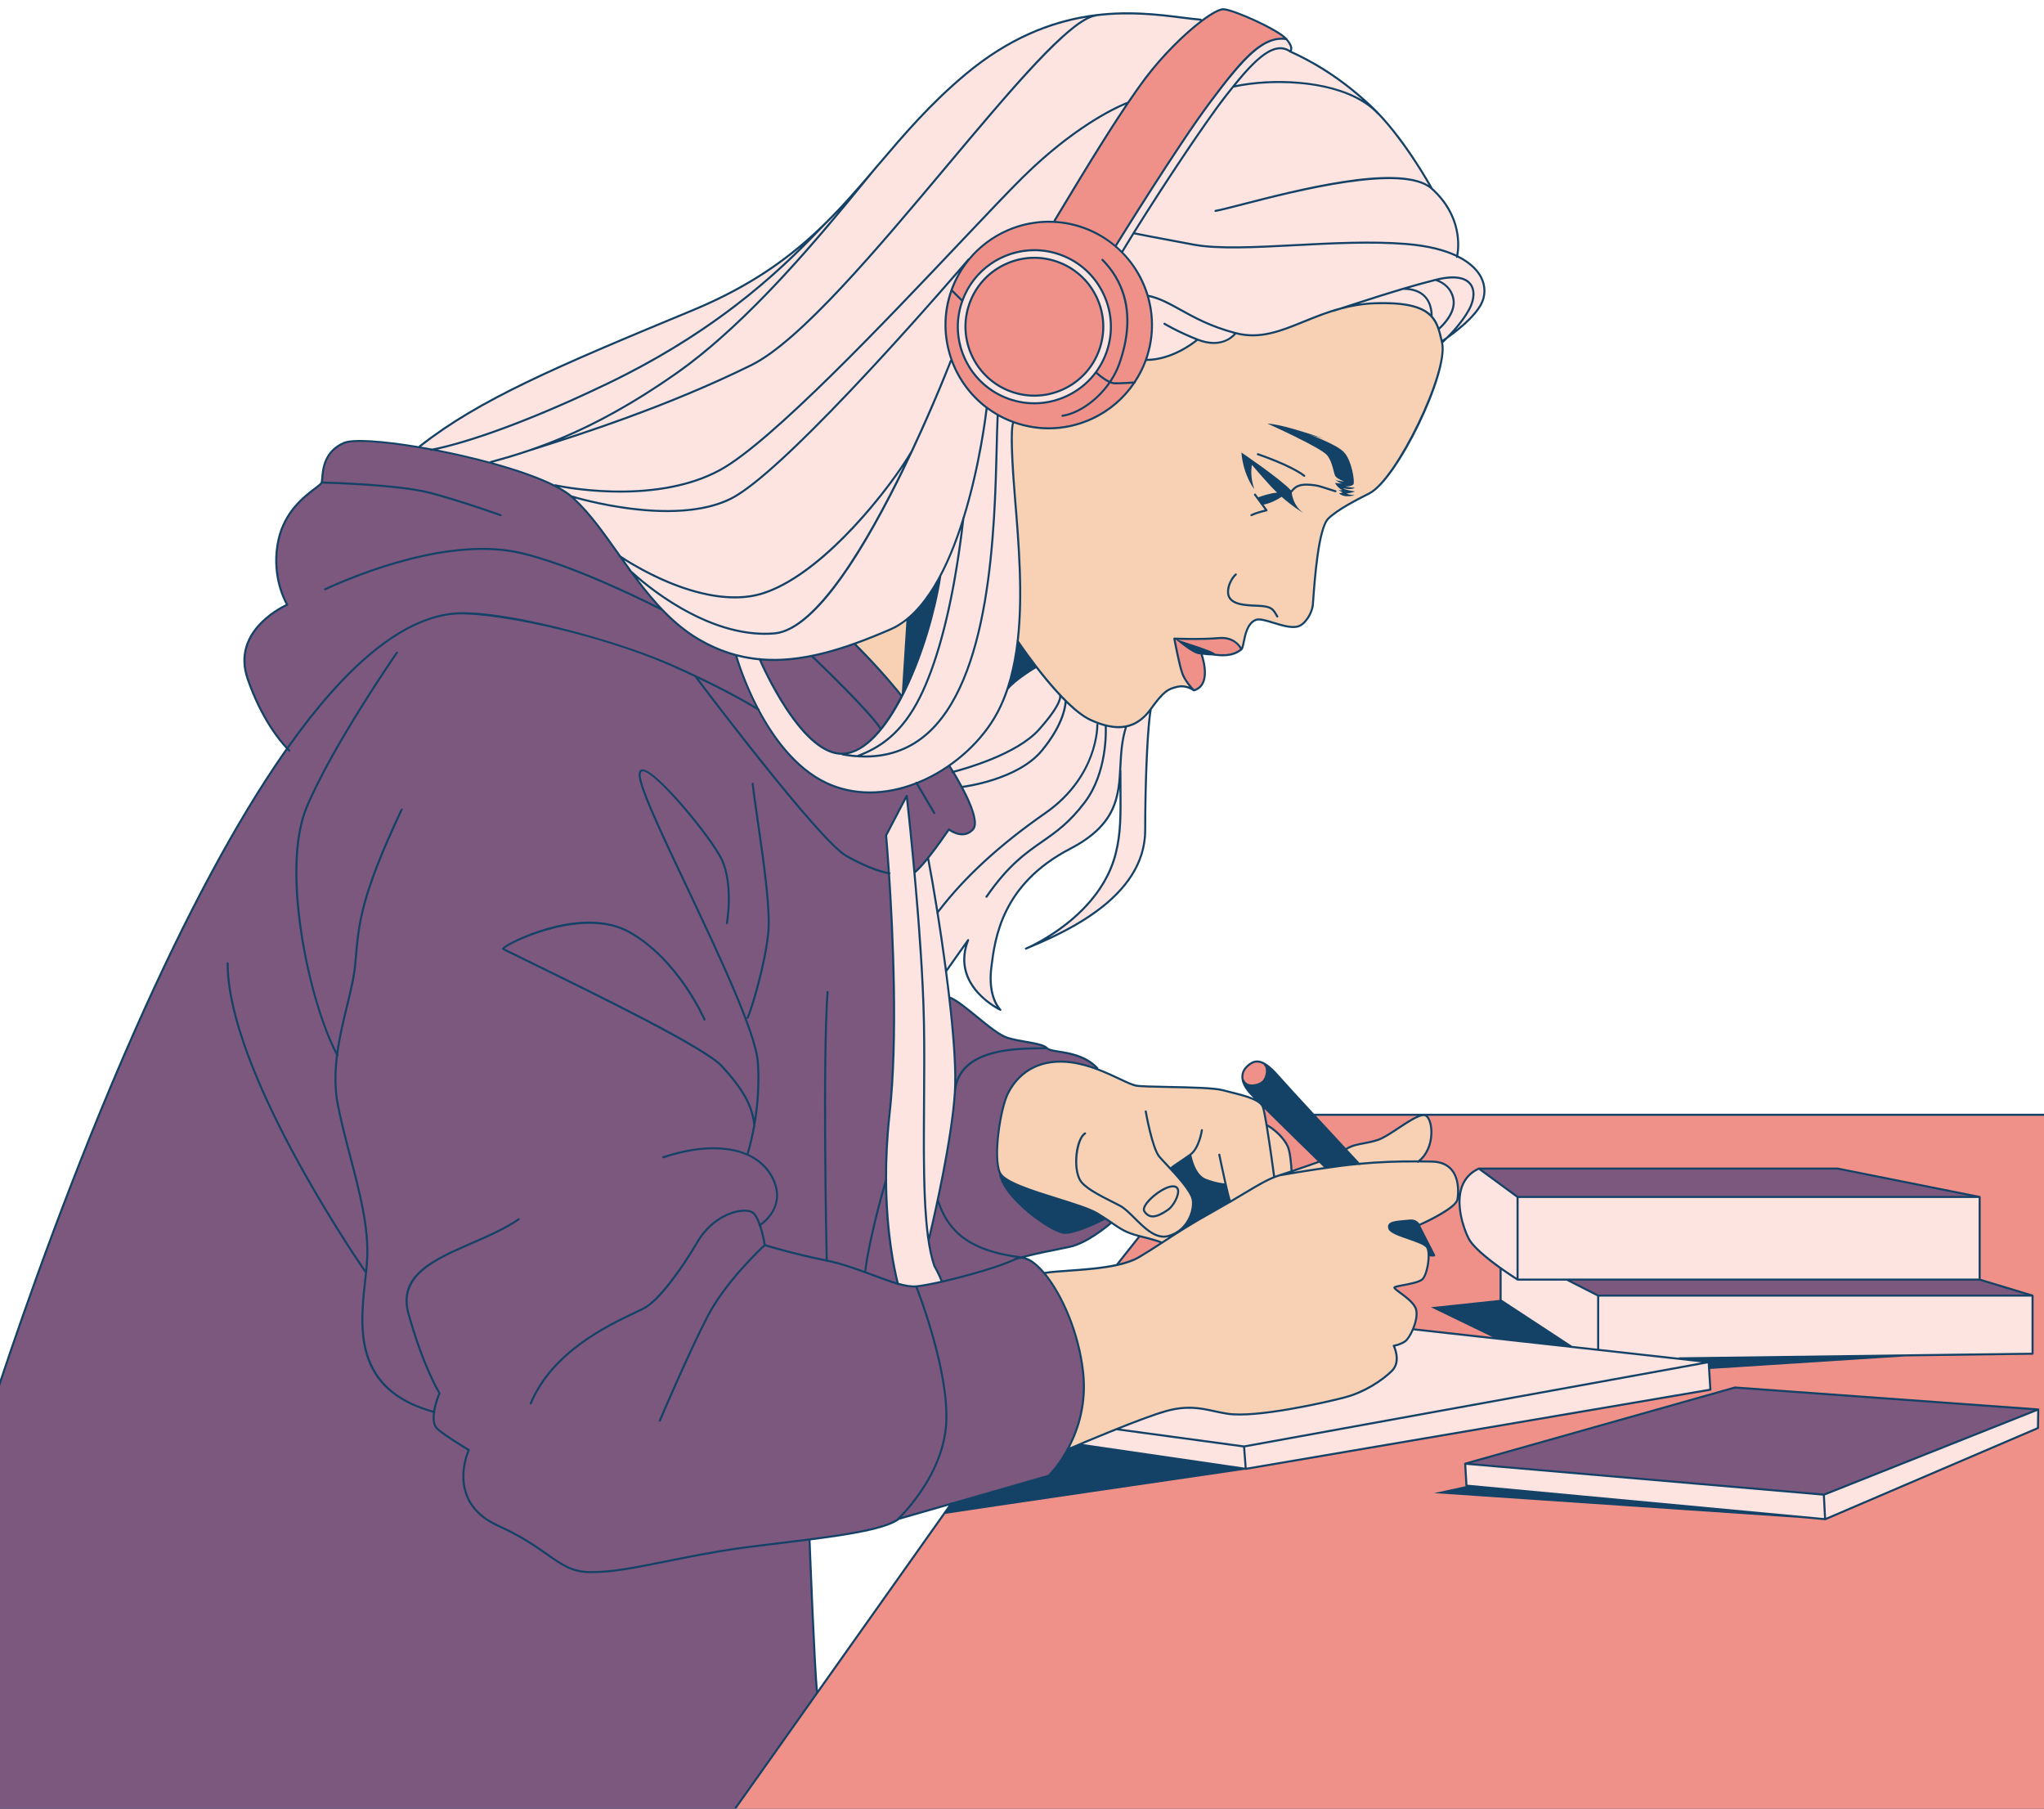
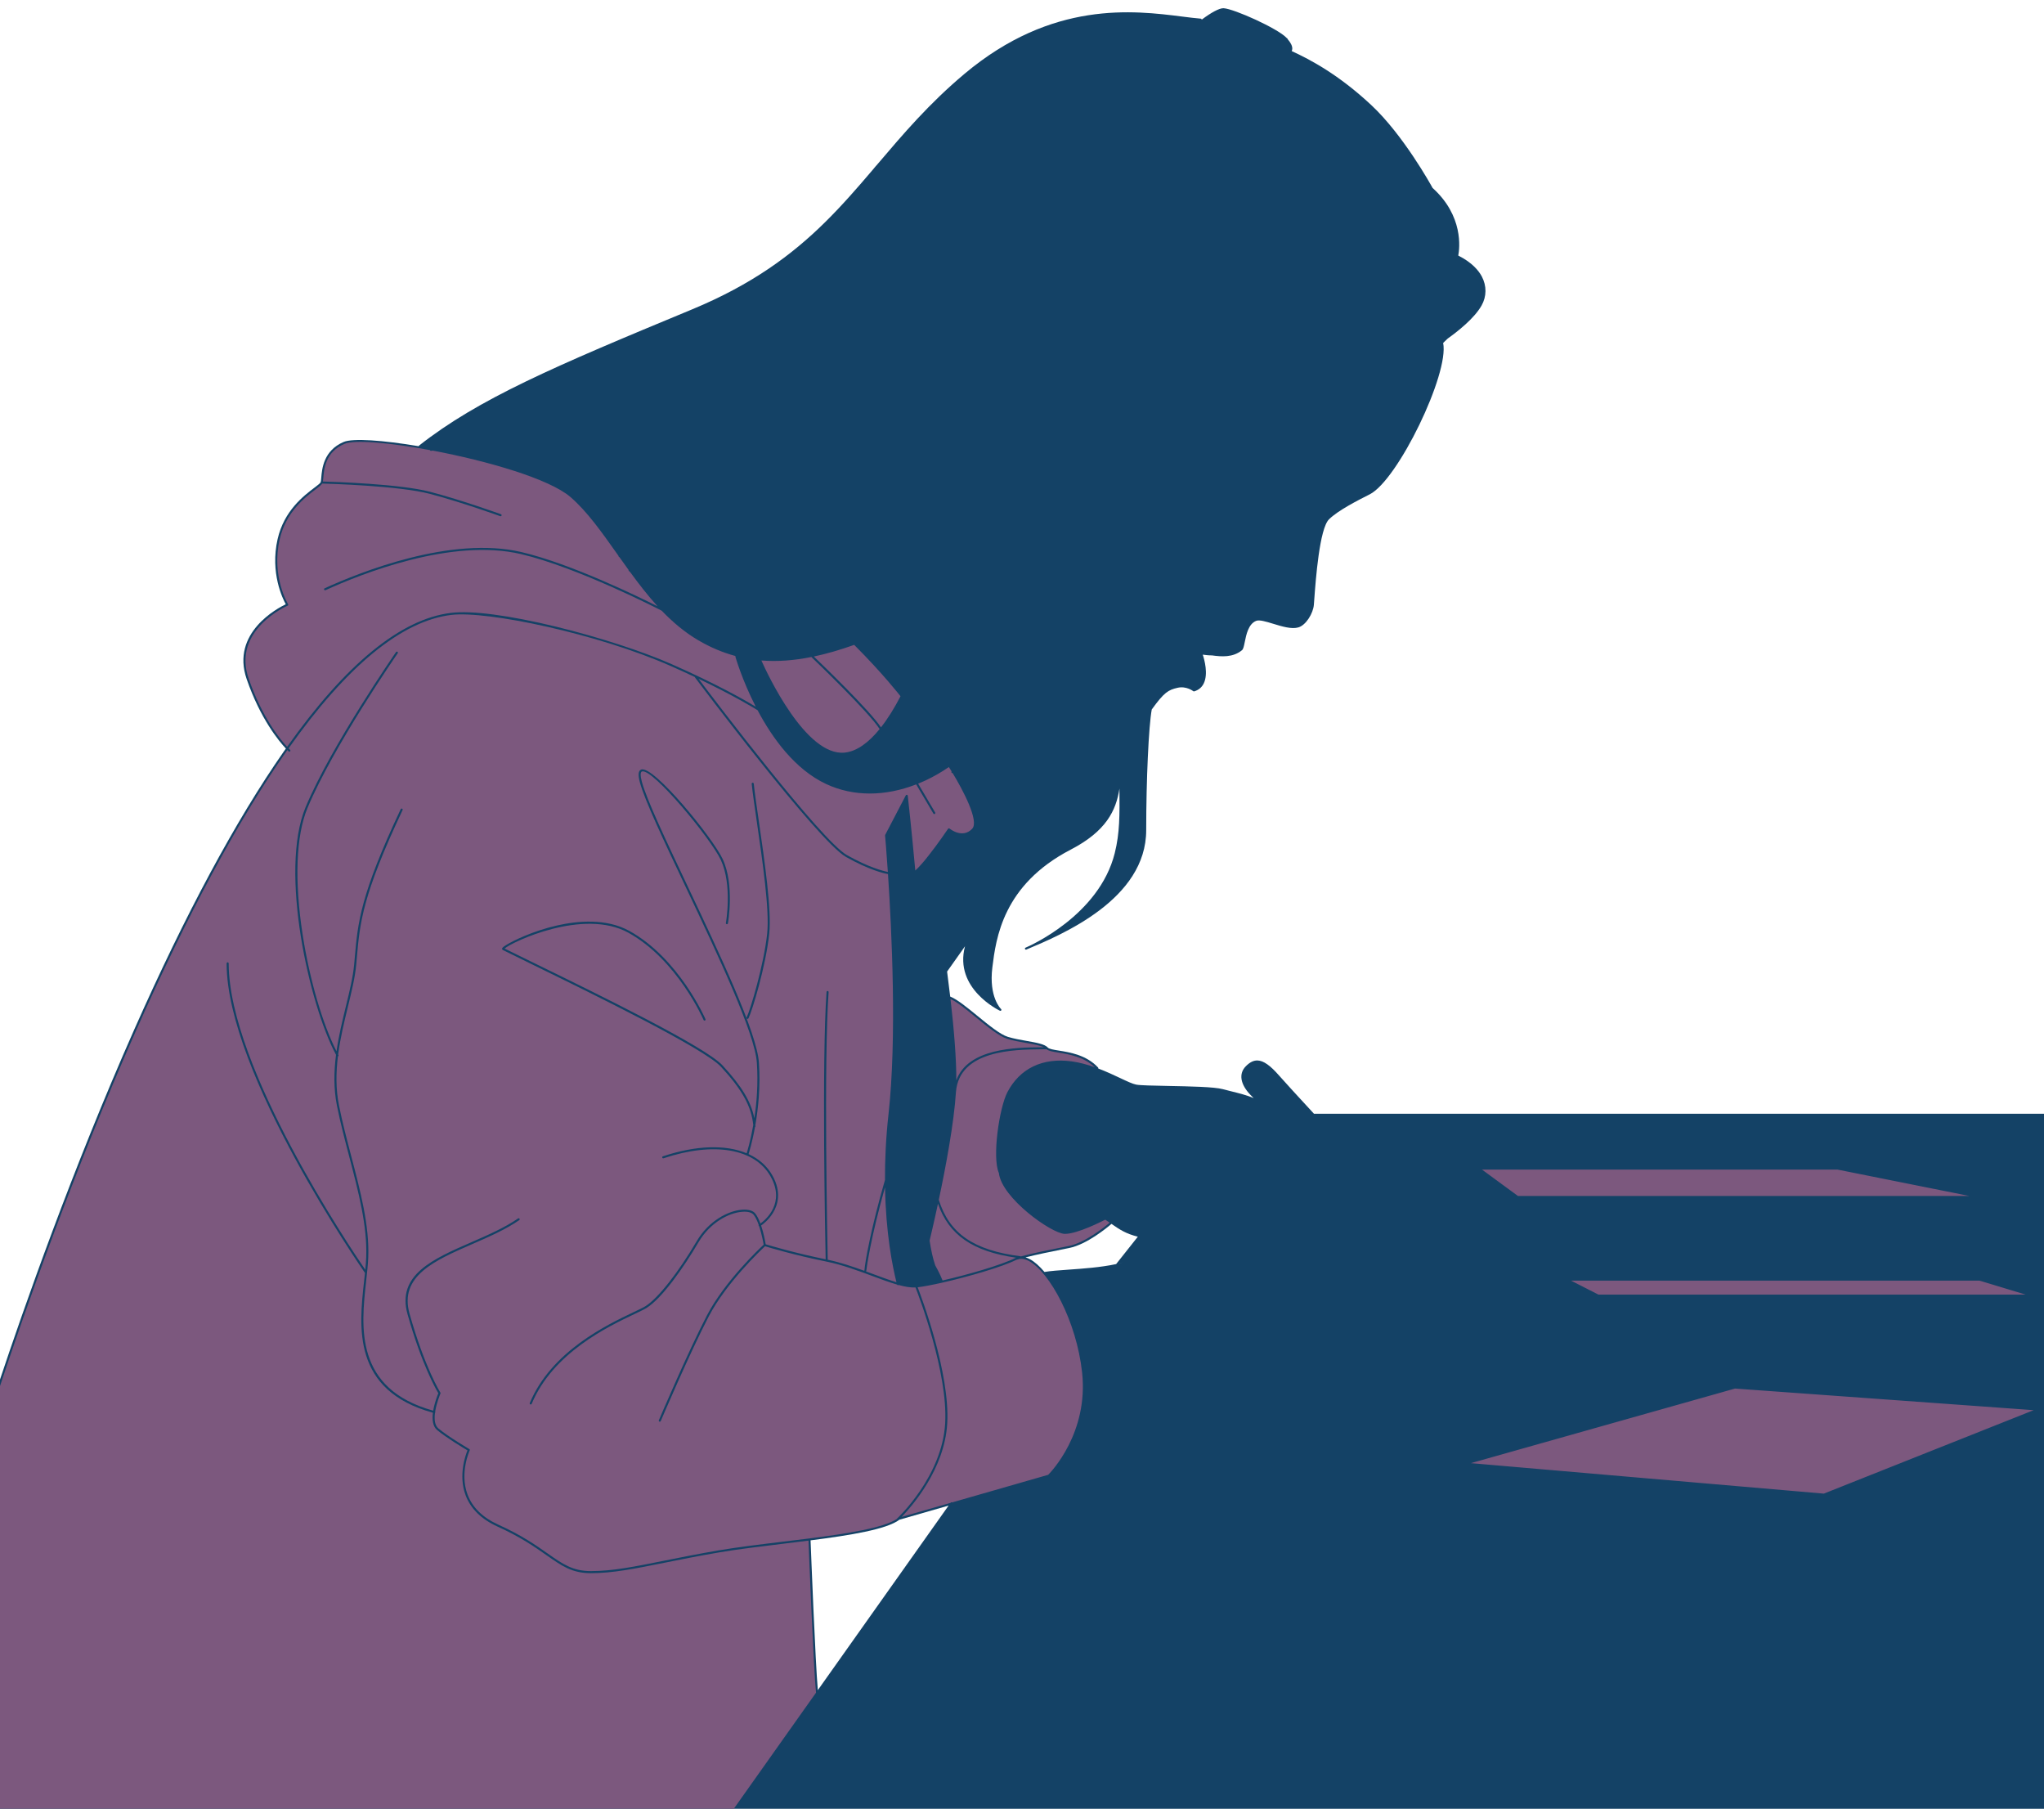
<svg xmlns="http://www.w3.org/2000/svg" height="439.6" preserveAspectRatio="xMidYMid meet" version="1.0" viewBox="0.0 -2.0 496.9 439.6" width="496.9" zoomAndPan="magnify">
  <g id="change1_1">
    <path d="M496.94,268.682H319.427c-3.676-3.979-7.151-7.764-8.445-9.244c-2.191-2.51-3.815-3.651-5.266-3.7 c-0.959-0.03-1.86,0.408-2.839,1.387c-1.795,1.795-1.373,4.409,1.13,6.993c0.198,0.204,0.457,0.467,0.759,0.772 c-1.573-0.699-3.642-1.211-5.569-1.688c-0.685-0.17-1.342-0.332-1.936-0.494c-2.066-0.563-8.052-0.68-13.333-0.783 c-3.595-0.069-6.699-0.13-7.708-0.319c-0.864-0.162-2.215-0.798-3.924-1.603c-1.527-0.719-3.335-1.569-5.313-2.318 c0.026-0.083,0.025-0.172-0.039-0.24c-2.831-3.04-6.852-3.684-9.512-4.108c-1.288-0.206-2.4-0.384-2.72-0.75 c-0.72-0.822-2.765-1.183-5.133-1.6c-1.54-0.271-3.133-0.553-4.552-0.984c-1.869-0.569-4.688-2.874-7.415-5.104 c-2.496-2.041-4.853-3.968-6.555-4.669c-0.019-0.008-0.038,0.003-0.058,0c-0.235-2.019-0.489-4.061-0.757-6.1l4.355-6.148 c-2.761,10.334,8.376,15.616,8.495,15.671c0.034,0.016,0.069,0.023,0.104,0.023c0.082,0,0.161-0.04,0.208-0.112 c0.068-0.103,0.051-0.24-0.04-0.323c-0.031-0.027-3.027-2.849-2.116-10.138c0.875-6.997,2.503-20.021,19.038-28.606 c8.644-4.488,11.036-9.514,11.857-14.845c0.048,6.504,0.079,10.802-1.143,15.69c-3.806,15.222-20.873,22.637-21.661,22.971 c-0.01,0.004-0.019,0.008-0.028,0.012c-0.127,0.053-0.187,0.199-0.134,0.326c0.039,0.097,0.133,0.154,0.23,0.154 c0.031,0,0.063-0.006,0.095-0.019c0.003-0.001,0.011-0.005,0.023-0.01c8.732-3.662,29.12-12.226,29.12-29.021 c0-12.211,0.605-25.326,1.35-29.321c3.048-4.227,4.038-4.755,6.284-5.273c2.122-0.49,3.79,0.812,3.806,0.825 c0.041,0.033,0.091,0.045,0.141,0.049c0.005,0,0.01,0.006,0.015,0.006c0.007,0,0.012-0.007,0.018-0.008 c0.018-0.001,0.036,0.003,0.053-0.003c1.066-0.316,1.846-0.962,2.317-1.921c1.13-2.298,0.182-5.734-0.236-7.002 c0.605,0.086,1.528,0.194,2.224,0.179c2.354,0.326,5.121,0.544,7.313-1.262c0.327-0.27,0.465-0.95,0.674-1.981 c0.375-1.846,0.888-4.374,2.756-5.144c0.794-0.329,2.436,0.175,4.175,0.707c2.087,0.639,4.45,1.364,6.109,0.874 c1.88-0.553,3.595-3.454,3.761-5.487c0.03-0.367,0.065-0.842,0.106-1.402c0.344-4.678,1.259-17.105,3.575-19.379 c2.26-2.218,7.228-4.724,9.896-6.07c6.84-3.45,19.376-29.366,17.852-36.793c0.174-0.158,0.575-0.531,1.115-1.072 c2.352-1.672,6.436-4.865,8.219-8.01c1.253-2.21,1.275-4.789,0.063-7.075c-0.751-1.416-2.36-3.397-5.721-5.076 c0.344-1.806,1.295-9.638-6.24-16.431c-0.374-0.682-7.093-12.84-14.88-20.12c-7.947-7.428-14.819-11.06-19.377-13.153 c0.068-0.134,0.131-0.308,0.143-0.545c0.034-0.68-0.366-1.482-1.144-2.375c-0.005-0.116-0.077-0.221-0.196-0.24 c-0.004-0.001-0.007,0-0.011-0.001c-0.026-0.028-0.043-0.054-0.07-0.082c-2.156-2.258-12.644-6.993-15.254-7.167 C297.458,0.001,297.427,0,297.394,0c-1.028,0-2.928,1.034-5.25,2.768c-0.008-0.122-0.094-0.226-0.219-0.235 c-1.3-0.1-2.778-0.287-4.491-0.503c-11.824-1.494-31.617-3.991-52.959,13.911c-8.628,7.236-14.957,14.679-21.078,21.876 c-0.125,0.147-0.25,0.294-0.375,0.441c-0.011,0.009-0.028,0.008-0.037,0.019c-0.252,0.302-0.514,0.618-0.786,0.947 c-3.726,4.374-7.437,8.658-11.614,12.776c-0.004,0.003-0.009,0.002-0.012,0.005l-0.13,0.135 c-7.943,7.803-17.59,15.004-32.256,21.077c-33.64,13.929-51.867,21.726-66.304,33.07c-0.052,0.041-0.082,0.1-0.091,0.161 c-8.695-1.458-16.02-1.989-18.261-1.031c-4.879,2.091-5.252,6.534-5.432,8.668c-0.041,0.48-0.075,0.895-0.146,1.105 c-0.084,0.253-0.754,0.76-1.53,1.348c-2.575,1.95-7.367,5.58-8.936,12.482c-1.868,8.22,1.265,14.54,1.982,15.84 c-1.884,0.895-13.396,6.901-9.505,18.184c3.334,9.669,7.846,15.088,9.535,16.885c-0.172,0.243-0.343,0.481-0.514,0.727 c-11.628,16.652-23.858,39.384-36.351,67.565C17.527,282.303,5.66,316.283,0,333.278v1.586v102.82h178.325h0.613H496.94V269.182 L496.94,268.682C496.94,268.682,496.94,268.682,496.94,268.682z M253.933,307.132c-0.005,0.001-0.007,0.007-0.013,0.008 c-1.196-1.402-2.389-2.474-3.509-3.085c-0.381-0.208-0.749-0.36-1.106-0.467c2.923-0.735,6.27-1.406,9.777-2.107l0.826-0.165 c4.322-0.864,9.302-5.01,10.291-5.864c2.053,1.414,3.471,2.367,6.409,3.116l-5.276,6.654c-3.714,0.797-8.059,1.105-11.578,1.353 C257.39,306.743,255.347,306.886,253.933,307.132z M272.121,305.034c0.257-0.062,0.513-0.124,0.763-0.192 c-0.257,0.069-0.508,0.142-0.774,0.206L272.121,305.034z M218.662,367.346l11.942-3.432l-31.785,44.851 c-0.606-6.691-1.662-33.706-1.767-36.402C206.72,371.13,215.547,369.698,218.662,367.346z" fill="#144266" />
  </g>
  <g id="change2_1">
-     <path d="M350.188,80.711c-1.159-4.964-2.14-9.261-16.08-8.754c-2.984,0.107-5.699,0.611-8.228,1.296 c-0.555,0.176-1.098,0.35-1.666,0.528c-0.039,0.013-0.076-0.003-0.114-0.01c-2.488,0.782-4.794,1.709-6.959,2.591 c-5.758,2.344-10.74,4.366-16.663,2.875c-0.427,0.52-2.172,2.362-5.422,2.362c-1.114,0-2.409-0.224-3.885-0.785 c-0.805,0.666-6.152,4.88-12.434,4.909c-0.68,1.855-1.578,3.586-2.637,5.199c0.001,0.006,0.007,0.01,0.008,0.016 c0.009,0.118-0.073,0.209-0.182,0.243c-2.52,3.733-5.985,6.755-10.173,8.73c-3.443,1.623-7.123,2.44-10.813,2.44 c-2.836,0-5.678-0.488-8.426-1.458c-0.187,0.415-0.77,2.958,0.476,18.054c0.939,11.377,1.949,23.714,0.671,34.801 c1.067,1.578,10.868,15.893,17.53,18.979c6.414,2.974,10.98,2.166,14.368-2.54c3.162-4.392,4.265-4.973,6.61-5.514 c1.17-0.271,2.189-0.06,2.94,0.227c-0.645-0.782-1.449-1.899-1.894-3.084c-0.784-2.094-1.929-8.297-1.978-8.56 c-0.014-0.075,0.008-0.152,0.058-0.209c0.049-0.057,0.128-0.083,0.198-0.086c0.065,0.002,6.455,0.257,10.713-0.13 c3.48-0.321,5.052,1.612,5.581,2.49c0.118-0.333,0.226-0.858,0.331-1.377c0.375-1.846,0.94-4.635,3.057-5.506 c0.957-0.395,2.605,0.108,4.511,0.691c2.019,0.618,4.308,1.317,5.822,0.873c1.65-0.485,3.251-3.182,3.403-5.049 c0.029-0.366,0.064-0.839,0.105-1.397c0.381-5.175,1.272-17.293,3.725-19.699c2.315-2.272,7.139-4.706,10.021-6.16 c6.563-3.311,19.204-29.494,17.565-36.384L350.188,80.711z M305.874,108.16c0.322,0.108,7.941,2.665,11.343,5.281 c0.109,0.084,0.13,0.241,0.046,0.351c-0.049,0.064-0.123,0.098-0.198,0.098c-0.054,0-0.107-0.017-0.152-0.052 c-3.335-2.565-11.118-5.177-11.196-5.203c-0.131-0.044-0.202-0.186-0.158-0.316C305.602,108.188,305.744,108.117,305.874,108.16z M310.636,148.057c-0.039,0.022-0.082,0.033-0.124,0.033c-0.087,0-0.171-0.045-0.217-0.126l-0.096-0.168 c-0.965-1.693-1.256-2.205-4.544-2.326c-3.29-0.122-5.709-0.332-6.876-1.938c-1.147-1.577-0.132-4.625,1.475-6.097 c0.102-0.092,0.259-0.086,0.354,0.016c0.093,0.102,0.086,0.26-0.016,0.354c-1.448,1.327-2.383,4.095-1.408,5.434 c0.947,1.303,2.848,1.597,6.489,1.731c3.567,0.132,3.976,0.849,4.96,2.579l0.096,0.167 C310.797,147.835,310.756,147.988,310.636,148.057z M324.664,117.646c-0.023,0-0.048-0.003-0.072-0.011 c-1.022-0.307-1.776-0.554-2.389-0.754c-1.482-0.486-2.096-0.687-3.674-0.809c-2.273-0.174-3.366,0.198-4.322,1.474 c-0.046,0.062-0.115,0.089-0.187,0.092c0.063,0.768,0.445,3.247,2.782,4.999c0,0-2.344-1.328-5.24-3.898 c-0.925,0.624-2.51,1.524-4.374,1.907l0.905,1.231c0.051,0.068,0.062,0.157,0.033,0.236c-0.03,0.079-0.098,0.138-0.18,0.156 c-0.023,0.005-2.345,0.525-3.612,1.159c-0.035,0.018-0.073,0.026-0.111,0.026c-0.092,0-0.18-0.051-0.224-0.138 c-0.062-0.124-0.012-0.273,0.112-0.335c1.021-0.511,2.631-0.936,3.354-1.112l-2.586-3.518c-0.082-0.111-0.059-0.268,0.053-0.35 c0.111-0.081,0.269-0.058,0.35,0.054l0.598,0.814c0.728-0.272,2.865-1.018,4.59-1.136c-0.561-0.537-1.133-1.112-1.705-1.734 c-1.331-1.446-3.027-3.396-4.417-5.014c-0.135,0.702-0.44,2.992,0.573,5.887c0,0-2.621-3.145-3.145-8.91 c0,0,9.796,6.642,12.067,9.241c1.058-1.386,2.304-1.815,4.725-1.629c1.638,0.126,2.312,0.348,3.791,0.832 c0.608,0.199,1.358,0.445,2.377,0.751c0.132,0.04,0.207,0.179,0.167,0.311C324.871,117.576,324.772,117.646,324.664,117.646z M329.316,118.324c0,0-2.391,0.884-3.8-0.426l0.917-0.197c-0.524-0.262-1.081-0.688-1.081-0.688c0.59,0.262,0.95,0.098,0.95,0.098 c-1.179-0.59-1.769-1.736-1.769-1.736c0.917,0.066,1.966,0.164,1.966,0.164c-0.786,0-1.9-0.95-1.9-0.95 c0.459,0.328,2.228,0.426,2.228,0.426s-1.638-0.524-2.162-1.245c-0.524-0.721-0.59-3.276-2.031-5.11 c-1.441-1.835-14.545-7.731-14.545-7.731s1.966,0.065,6.29,1.31c4.324,1.245,7.404,2.359,7.404,2.359 c-1.048-0.262-3.276-0.917-3.276-0.917s6.028,2.162,8.059,4.062s2.85,7.371,2.457,7.96s-2.129,0.491-1.933,0.557 c0.197,0.065,2.26,0.295,2.26,0.295c-0.884,0.622-2.85,0.098-2.85,0.098c0.459,0.459,2.883,0.786,2.883,0.786 c-0.459,0.262-2.031,0.524-2.031,0.524C327.94,118.291,329.316,118.324,329.316,118.324z M220.354,148.895l-1.127,17.706 c-0.02,0.04-0.039,0.083-0.059,0.123c-0.735-0.933-4.692-5.871-10.988-12.18c2.742-0.988,5.549-2.122,8.435-3.374 C217.932,150.599,219.172,149.818,220.354,148.895z M278.42,292.299c-0.219-0.312-0.019-0.817,0.188-1.187 c1.039-1.852,4.661-4.542,6.536-4.542c0.039,0,0.077,0.001,0.114,0.004c0.477,0.029,0.749,0.22,0.855,0.601 c0.33,1.173-1.073,3.777-2.238,4.592c-1.502,1.052-2.663,1.58-3.55,1.614C279.572,293.411,278.965,293.078,278.42,292.299z M312.816,276.702c0.627,1.379,0.845,4.694,0.902,5.804c-0.965,0.324-1.922,0.64-2.79,0.913c-0.324,0.102-0.641,0.213-0.957,0.331 c-0.156-1.17-0.979-7.274-1.733-11.855C310.399,273.202,312.153,275.243,312.816,276.702z M314.306,282.835 c2.956-0.999,5.867-2.042,6.428-2.243c0.555,0.542,0.94,0.917,1.097,1.07C318.876,282.091,316.243,282.513,314.306,282.835z M245.335,263.692c-1.909,3.659-3.718,15.561-2.034,19.233c1.001,2.184,7.838,4.317,13.87,6.2c4.034,1.259,7.845,2.448,9.722,3.573 c1.37,0.823,2.411,1.531,3.33,2.163c0.066,0.002,0.132,0.028,0.179,0.082c0.014,0.016,0.01,0.037,0.019,0.054 c0.003,0.002,0.006,0.004,0.009,0.006c2.109,1.452,3.502,2.412,6.59,3.157c3.639,0.878,5.013,1.399,5.434,1.582 c0.102-0.067,0.203-0.132,0.306-0.199c0.466-0.304,0.946-0.617,1.437-0.935c-0.038,0.011-0.072,0.026-0.11,0.037 c-0.398,0.109-0.792,0.16-1.18,0.16c-2.664,0.001-5.076-2.4-7.235-4.552c-1.256-1.25-2.442-2.431-3.533-3.002 c-0.536-0.281-1.124-0.578-1.736-0.888c-3.294-1.663-7.026-3.548-8.094-5.489c-1.742-3.168-0.926-10.231,1.344-11.628 c0.119-0.072,0.271-0.036,0.344,0.082c0.072,0.117,0.036,0.271-0.082,0.344c-1.852,1.139-2.86,7.883-1.168,10.962 c0.993,1.805,4.812,3.733,7.881,5.283c0.615,0.311,1.205,0.608,1.744,0.891c1.158,0.606,2.37,1.813,3.653,3.092 c2.378,2.366,5.065,5.05,7.93,4.263c4.439-1.226,6.073-5.713,5.78-8.36c-0.236-2.115-3.95-6.069-6.408-8.687 c-0.701-0.746-1.306-1.391-1.692-1.848c-1.75-2.066-3.286-10.731-3.351-11.1c-0.024-0.136,0.066-0.266,0.203-0.289 c0.14-0.031,0.266,0.067,0.289,0.203c0.016,0.089,1.577,8.898,3.239,10.863c0.379,0.446,0.979,1.087,1.676,1.827 c0.272,0.29,0.561,0.598,0.858,0.916c0.321-0.292,1.031-0.773,2.011-1.433c0.797-0.536,1.7-1.145,2.65-1.823 c2.085-1.489,2.716-5.751,2.723-5.794c0.02-0.137,0.145-0.238,0.282-0.212c0.137,0.02,0.231,0.146,0.212,0.282 c-0.025,0.18-0.648,4.344-2.799,6.026c0.146,0.774,1.028,4.845,3.579,5.785c2.828,1.042,4.369,1.081,4.449,1.083 c-0.665-2.941-1.359-6.295-1.487-6.916c-0.027-0.136,0.06-0.268,0.194-0.296c0.141-0.023,0.268,0.06,0.296,0.194 c0.807,3.923,2.075,9.76,2.532,11.112c1.252-0.734,2.359-1.395,3.346-1.986c2.942-1.759,4.94-2.946,6.956-3.767 c-0.095-0.709-1.022-7.626-1.825-12.436c-0.041-0.061-0.055-0.129-0.034-0.202c-0.333-1.977-0.642-3.569-0.858-4.174 c-0.604-1.691-4.537-2.664-7.697-3.446c-0.688-0.171-1.35-0.334-1.946-0.497c-2.007-0.548-8.22-0.668-13.212-0.766 c-3.617-0.07-6.741-0.131-7.79-0.327c-0.928-0.174-2.304-0.822-4.045-1.642c-3.052-1.438-7.23-3.404-11.632-4.004 C253.626,255.515,248.256,258.091,245.335,263.692z M278.172,290.869c1.173-2.091,5.021-4.919,7.118-4.793 c0.87,0.054,1.19,0.554,1.306,0.964c0.416,1.48-1.214,4.285-2.433,5.138c-1.605,1.124-2.818,1.665-3.817,1.704 c-0.039,0.001-0.077,0.002-0.115,0.002c-0.895,0-1.603-0.414-2.221-1.297C277.807,292.296,277.67,291.762,278.172,290.869z M346.615,269.417c0.715,0.585,1.161,2.211,1.11,4.047c-0.075,2.724-1.184,5.15-2.97,6.554c-4.869-0.04-9.646,0.145-14.273,0.58 c-0.383-0.412-1.474-1.584-2.969-3.192c1.32-0.781,2.554-1.012,3.979-1.273c1.035-0.19,2.209-0.405,3.593-0.867 c1.33-0.443,3.134-1.636,5.044-2.898C342.746,270.637,345.711,268.678,346.615,269.417z M344.934,280.52 c1.097,0.01,2.189,0.006,3.295,0.041c2.002,0.062,3.53,0.729,4.544,1.983c2.018,2.495,1.365,6.479,1.284,6.925 c-0.314,1.733-6.406,4.796-8.985,5.95c-0.264-0.391-0.967-1.153-2.322-1.029c-0.366,0.035-0.717,0.066-1.053,0.096 c-2.196,0.193-3.647,0.321-4.121,1.073c-0.196,0.311-0.206,0.688-0.031,1.155c0.359,0.958,2.496,1.696,4.758,2.478 c1.916,0.663,4.089,1.413,4.456,2.147c0.178,0.356,0.268,0.9,0.293,1.531c-0.002,0.009,0.002,0.017,0.001,0.027 c0.074,2.083-0.595,5.136-1.486,5.878c-0.73,0.609-2.903,1.021-4.49,1.32c-1.215,0.229-1.915,0.368-2.182,0.546 c-0.102,0.067-0.161,0.173-0.163,0.29c-0.008,0.336,0.432,0.673,1.516,1.472c1.36,1.003,3.416,2.518,3.773,3.945 c0.598,2.394-1.44,6.688-2.616,7.472c-1.19,0.794-2.602,1.005-2.615,1.007c-0.08,0.011-0.149,0.06-0.187,0.131 s-0.038,0.156-0.002,0.228c0.018,0.036,1.776,3.629-0.372,5.777c-2.32,2.321-6.743,5.207-11.392,6.419 c-5.196,1.356-21.554,4.996-28.347,3.97c-1.125-0.171-2.192-0.4-3.225-0.623c-3.475-0.751-6.756-1.458-11.941,0.003 c-6.037,1.697-20.548,7.875-23.234,9.027c2.271-4.379,4.293-10.615,3.47-18.227c-1.043-9.638-5.122-18.842-9.265-23.951 c1.376-0.215,3.291-0.352,5.494-0.506c5.877-0.413,13.191-0.928,17.244-3.331c2.015-1.194,3.742-2.31,5.526-3.475 c0.046-0.013,0.084-0.038,0.116-0.076c0.119-0.077,0.235-0.153,0.355-0.231c3.039-1.982,6.483-4.229,11.987-7.301 c1.51-0.843,2.853-1.615,4.068-2.324c0.042-0.001,0.084-0.011,0.123-0.034c0.025-0.015,0.031-0.044,0.048-0.065 c1.33-0.778,2.5-1.477,3.536-2.096c3.594-2.149,5.766-3.448,8.271-4.241c0.216-0.039,7.058-1.274,14.823-2.296 c1.452-0.191,2.932-0.341,4.417-0.484c0.095,0.08,0.231,0.086,0.325-0.001c0.011-0.01,0.008-0.025,0.017-0.037 c4.508-0.42,9.158-0.601,13.897-0.568c0.049,0.061,0.119,0.097,0.192,0.097c0.052,0,0.104-0.016,0.147-0.048 C344.9,280.551,344.916,280.534,344.934,280.52z" fill="#f8d1b4" />
-   </g>
+     </g>
  <g id="change3_1">
    <path d="M369.007,288.66l-8.73-6.402l86.414-0.005l32.039,6.407H369.007z M228.021,290.545 c-1.09,5.081-1.964,8.684-2.031,8.958c0.348,2.318,0.791,4.364,1.37,6.035c0.031,0.046,1.133,1.998,1.781,3.667 c6.145-1.404,14.256-3.738,17.743-5.481c0.043-0.021,0.088-0.035,0.132-0.055C236.45,302.142,230.691,298.163,228.021,290.545z M232.394,263.383C232.394,263.383,232.394,263.383,232.394,263.383c-0.479,7.658-2.524,18.449-4.178,26.247 c0.005,0.011,0.018,0.015,0.022,0.026c2.563,8.143,8.497,12.229,19.839,13.662c0.034,0.004,0.055,0.031,0.082,0.047 c3.165-0.843,6.898-1.59,10.825-2.374l0.826-0.165c4.006-0.802,8.779-4.667,9.961-5.666c-0.34-0.234-0.697-0.476-1.083-0.732 c-0.698,0.361-6.746,3.447-9.734,3.447c-0.07,0-0.14-0.002-0.206-0.005c-3.244-0.171-15.241-8.706-15.919-14.782 c-1.698-3.82,0.122-15.91,2.061-19.627c3.027-5.802,8.577-8.462,15.63-7.506c1.952,0.266,3.848,0.8,5.629,1.431 c-2.686-2.554-6.333-3.163-8.796-3.557c-1.404-0.224-2.434-0.394-2.92-0.826c-0.409,0.008-0.865,0.013-1.367,0.019 C246.621,253.085,233.208,253.218,232.394,263.383z M388.576,312.634h103.852l-11.211-3.394h-99.303L388.576,312.634z M185.094,158.524c1.466,3.289,10.792,23.293,20.216,22.393c2.959-0.288,5.846-2.428,8.529-5.724 c-2.649-4.164-15.693-16.652-16.596-17.514C193.082,158.511,189.049,158.84,185.094,158.524z M253.063,252.522 c0.239-0.003,0.464-0.005,0.683-0.008c-0.917-0.443-2.541-0.734-4.251-1.035c-1.555-0.274-3.163-0.558-4.611-0.998 c-1.963-0.598-4.822-2.935-7.586-5.195c-2.267-1.854-4.602-3.756-6.231-4.498c0.859,7.475,1.44,14.57,1.412,19.783 C235.313,252.699,247.1,252.581,253.063,252.522z M207.682,154.722c-3.371,1.195-6.644,2.165-9.84,2.839 c2.068,1.979,13.566,13.052,16.325,17.218c1.678-2.134,3.274-4.711,4.754-7.57c-0.004-0.004-0.01-0.002-0.013-0.007 c-0.041-0.053-4.187-5.412-11.204-12.429C207.689,154.758,207.692,154.738,207.682,154.722z M494.392,340.724l-72.604-5.252 l-64.216,18.129l85.804,7.407L494.392,340.724z M215.188,200.917l5.021-9.622c0.05-0.097,0.157-0.152,0.268-0.13 c0.108,0.02,0.19,0.108,0.203,0.217c0.018,0.159,0.886,7.831,1.83,18.185c0.836-0.753,1.844-1.899,2.862-3.166 c0.015-0.089,0.066-0.162,0.155-0.192c2.462-3.086,4.91-6.726,4.946-6.779c0.039-0.059,0.101-0.098,0.17-0.108 c0.069-0.013,0.14,0.008,0.195,0.053c0.129,0.105,3.196,2.537,5.516,0.025c1.721-1.865-2.268-9.403-4.768-13.518 c-0.018,0.005-0.037,0.007-0.056,0.007c-0.113,0-0.216-0.077-0.243-0.192c-0.019-0.078,0.01-0.15,0.057-0.208 c-0.239-0.386-0.466-0.749-0.663-1.052c-0.004-0.006,0-0.014-0.004-0.02c-1.824,1.256-3.747,2.368-5.734,3.29 c-0.579,0.269-1.159,0.519-1.739,0.753l4.136,7.01c0.07,0.119,0.031,0.272-0.088,0.342c-0.04,0.023-0.083,0.035-0.127,0.035 c-0.085,0-0.168-0.044-0.215-0.123l-4.18-7.085c-3.792,1.47-7.593,2.218-11.257,2.218c-3.73,0-7.318-0.764-10.611-2.299 c-7.607-3.544-13.091-11.156-16.693-17.947c-0.849-0.533-5.671-3.497-14.356-7.645c3.669,4.862,29.808,39.332,36.099,42.871 c5.288,2.974,8.758,3.848,9.926,4.078c-0.363-5.367-0.664-8.741-0.675-8.858C215.156,201.008,215.166,200.959,215.188,200.917z M263.063,331.585c-1.357-12.559-7.884-24.357-12.892-27.092c-0.82-0.447-1.564-0.619-2.233-0.547 c-0.288,0.078-0.578,0.156-0.855,0.237c-3.557,1.771-11.813,4.139-18.008,5.547c0,0-0.001,0.001-0.001,0.001 c-0.001,0-0.002,0-0.003,0c-2.468,0.561-4.605,0.968-5.989,1.124c0.992,2.565,7.887,20.898,7.19,33.102 c-0.634,11.103-8.59,20.136-11.095,22.72l11.889-3.416l0.037-0.052c0.081-0.112,0.237-0.139,0.349-0.06c0,0,0,0,0,0l23.362-6.713 C255.523,355.726,264.648,346.244,263.063,331.585z M210.602,306.808c0,0.012,0,0.024-0.002,0.037 c-0.001,0.011-0.003,0.022-0.006,0.035c-0.001,0.007-0.001,0.011-0.001,0.012h-0.002c-0.011,0.039-0.032,0.08-0.055,0.118 c0.57,0.21,1.135,0.419,1.684,0.623c2.066,0.768,3.989,1.482,5.71,1.997c-0.986-3.931-2.576-11.907-2.778-23.083 C211.638,298.946,210.703,305.973,210.602,306.808z M178.773,157.591c-0.015-0.055-0.001-0.107,0.019-0.156 c-3.04-0.818-6.049-2.069-9.051-3.833c-3.309-1.944-6.213-4.412-8.868-7.17c-0.768-0.398-20.387-10.513-34.21-13.766 c-16.89-3.974-38.867,4.809-47.531,8.77c-0.125,0.055-0.274,0.001-0.332-0.124c-0.057-0.125-0.002-0.274,0.124-0.332 c8.711-3.982,30.813-12.812,47.854-8.801c12.04,2.833,28.435,10.838,33.081,13.175c-2.371-2.589-4.537-5.406-6.629-8.271 c-0.224-0.209-0.357-0.337-0.37-0.35c-0.063-0.062-0.071-0.146-0.054-0.227c-0.742-1.024-1.477-2.049-2.204-3.076 c-0.089-0.06-0.151-0.103-0.156-0.106c-0.079-0.055-0.098-0.146-0.087-0.235c-0.112-0.158-0.226-0.317-0.338-0.475 c-3.764-5.319-7.319-10.343-11.332-13.808c-5.142-4.441-20.305-8.805-33.509-11.295c-0.247,0.045-0.378,0.066-0.39,0.068 c-0.012,0.001-0.024,0.002-0.037,0.002c-0.113,0-0.207-0.081-0.235-0.192c-9.769-1.805-18.346-2.559-20.789-1.512 c-4.604,1.973-4.946,6.056-5.131,8.25c-0.03,0.356-0.057,0.656-0.097,0.9c2.402,0.066,18.776,0.58,26.11,2.511 c7.869,2.071,17.082,5.412,17.174,5.445c0.13,0.047,0.197,0.19,0.149,0.32c-0.037,0.102-0.133,0.165-0.235,0.165 c-0.028,0-0.057-0.005-0.085-0.015c-0.092-0.033-9.284-3.367-17.13-5.432c-7.483-1.969-24.506-2.456-26.158-2.498 c-0.223,0.359-0.758,0.776-1.599,1.414c-2.524,1.912-7.222,5.47-8.75,12.194c-2.043,8.99,2.019,15.644,2.06,15.71 c0.039,0.062,0.048,0.138,0.026,0.208s-0.073,0.126-0.141,0.155c-0.136,0.058-13.542,5.909-9.483,17.678 c3.267,9.475,7.659,14.81,9.357,16.632c14.264-20.126,27.663-31.083,39.838-32.56c5.055-0.616,14.141,0.581,25.58,3.362 c10.227,2.487,20.957,5.963,28.004,9.072c11.33,4.998,18.209,8.973,20.504,10.361C180.386,163.244,178.804,157.706,178.773,157.591z M198.378,409.388l-20.052,28.296H0v-102.82c5.449-16.452,17.557-51.393,33.092-86.439c12.479-28.152,24.693-50.856,36.304-67.482 c0.153-0.219,0.305-0.43,0.457-0.646c0.2,0.201,0.319,0.312,0.327,0.319c0.047,0.042,0.107,0.063,0.167,0.063 c0.068,0,0.137-0.028,0.186-0.083c0.092-0.103,0.083-0.261-0.019-0.353c-0.008-0.008-0.145-0.135-0.367-0.361 c14.199-20.057,27.501-30.971,39.547-32.433c8.722-1.057,35.576,4.566,53.322,12.396c2.144,0.946,4.108,1.849,5.931,2.711 c0.002,0.048,0.004,0.098,0.035,0.139c0.298,0.397,29.857,39.737,36.684,43.577c5.611,3.156,9.137,3.971,10.205,4.16 c0.92,13.79,2.178,39.898,0.128,58.348c-0.649,5.84-0.879,11.178-0.858,15.989c-3.379,11.624-4.883,20.129-4.988,21.94 c-0.028,0.037-0.047,0.081-0.055,0.126l0.049,0.01c0,0.01,0.001,0.015,0.001,0.025c-2.859-1.045-5.929-2.087-8.925-2.704 c-0.071-3.339-0.987-48.25,0.213-65.044c0.01-0.138-0.094-0.257-0.232-0.267c-0.123-0.019-0.257,0.093-0.267,0.231 c-1.189,16.645-0.303,60.841-0.217,64.972c-7.476-1.512-13.609-3.353-14.582-3.65c-0.094-0.568-0.46-2.62-1.109-4.556 c0.528-0.371,1.855-1.401,2.876-3.063c1.181-1.921,2.122-5.049-0.098-9.044c-1.301-2.342-3.301-4.094-5.833-5.256 c0.061-0.187,0.86-2.675,1.565-6.565c0.07-0.049,0.122-0.119,0.114-0.211c-0.008-0.091-0.02-0.179-0.029-0.269 c0.699-4.011,1.268-9.383,0.867-15.207c-0.504-7.3-9.454-26.21-17.35-42.895c-5.331-11.264-9.935-20.992-11.107-25.344 c-0.388-1.442-0.383-2.353,0.015-2.498c2.5-0.932,16.721,16.225,19.18,21.495c2.86,6.13,1.252,15.237,1.236,15.328 c-0.024,0.136,0.065,0.267,0.201,0.291c0.131,0.022,0.266-0.065,0.291-0.201c0.017-0.093,1.654-9.354-1.275-15.629 c-2.401-5.146-16.825-22.847-19.804-21.753c-0.711,0.259-0.818,1.272-0.326,3.098c1.184,4.396,5.796,14.143,11.137,25.428 c7.877,16.645,16.806,35.51,17.303,42.716c0.348,5.054-0.04,9.763-0.607,13.526c-0.797-4.062-3.102-7.845-7.746-12.876 c-4.199-4.549-30.18-17.237-45.704-24.818c-2.948-1.439-5.457-2.665-7.271-3.569c1.811-1.604,19.188-9.864,30.08-3.855 c11.915,6.574,18.236,21.07,18.298,21.216c0.055,0.127,0.202,0.184,0.329,0.131c0.127-0.054,0.186-0.201,0.131-0.328 c-0.063-0.147-6.449-14.798-18.517-21.456c-5.618-3.1-12.608-2.437-17.483-1.336c-5.945,1.344-10.757,3.716-12.472,4.782 c-0.92,0.573-0.989,0.767-0.981,0.931c0.004,0.09,0.083,0.209,0.164,0.249c1.831,0.915,4.428,2.184,7.503,3.686 c14.476,7.069,41.42,20.229,45.556,24.709c5.157,5.587,7.381,9.595,7.848,14.167c-0.681,3.885-1.478,6.458-1.607,6.86 c-5.095-2.141-12.236-1.969-20.36,0.738c-0.131,0.044-0.202,0.186-0.158,0.316c0.044,0.131,0.187,0.202,0.316,0.158 c12.265-4.089,22.25-2.37,26.058,4.485c3.548,6.387-1.169,10.404-2.513,11.376c-0.348-0.949-0.765-1.834-1.257-2.449 c-0.556-0.694-1.678-1.022-3.154-0.913c-3.415,0.244-8.159,2.7-11.062,7.636c-4.532,7.704-9.426,13.911-12.467,15.812 c-0.555,0.347-1.563,0.825-2.84,1.432c-6.504,3.088-20.039,9.515-25.288,22.112c-0.053,0.127,0.007,0.273,0.135,0.326 c0.031,0.014,0.064,0.02,0.096,0.02c0.098,0,0.191-0.058,0.231-0.154c5.175-12.42,18.592-18.79,25.041-21.852 c1.292-0.613,2.312-1.098,2.891-1.46c3.769-2.355,8.997-9.801,12.633-15.982c2.812-4.779,7.383-7.156,10.667-7.391 c1.286-0.097,2.285,0.172,2.728,0.727c0.482,0.603,0.894,1.506,1.236,2.474c-0.036,0.075-0.048,0.158-0.001,0.233 c0.028,0.044,0.068,0.073,0.112,0.093c0.637,1.914,1.004,3.972,1.089,4.482c-0.951,0.881-9.427,8.858-13.759,17.128 c-4.554,8.693-11.651,25.37-11.722,25.538c-0.054,0.127,0.005,0.273,0.132,0.328c0.126,0.054,0.273-0.005,0.328-0.133 c0.071-0.167,7.161-16.825,11.706-25.501c4.266-8.144,12.618-16.031,13.648-16.987c1.003,0.307,7.318,2.203,14.948,3.729 c3.755,0.751,7.667,2.207,11.118,3.491c2.186,0.814,4.225,1.573,6.039,2.097c0.04,0.092,0.122,0.156,0.221,0.156 c0.021,0,0.042-0.003,0.063-0.008c0.031-0.008,0.047-0.036,0.072-0.054c1.57,0.433,2.961,0.673,4.121,0.6 c0.721,1.848,7.92,20.651,7.212,33.035c-0.738,12.921-11.575,23.025-11.684,23.126c-0.028,0.025-0.031,0.062-0.044,0.094 c-3.284,2.178-11.866,3.551-21.252,4.744c-0.004,0-0.006-0.004-0.01-0.004c-0.006,0-0.009,0.006-0.015,0.007 c-2.136,0.271-4.31,0.534-6.473,0.795c-5.458,0.658-11.102,1.339-15.717,2.131c-5.01,0.858-9.287,1.718-13.06,2.475 c-7.344,1.476-12.65,2.541-17.856,2.541c-4.429,0-6.856-1.705-10.53-4.286c-2.817-1.979-6.323-4.441-11.958-6.986 c-3.82-1.726-6.354-4.208-7.531-7.379c-1.946-5.243,0.518-10.643,0.542-10.696c0.055-0.117,0.011-0.257-0.101-0.321 c-0.05-0.029-5.031-2.941-7.496-4.996c-0.932-0.776-1.042-2.273-0.843-3.796c0.041-0.032,0.073-0.076,0.088-0.131 c0.02-0.074-0.001-0.144-0.042-0.202c0.348-2.188,1.268-4.326,1.284-4.363c0.034-0.077,0.026-0.165-0.019-0.235 c-0.038-0.059-3.791-5.99-7.5-19.178c-2.572-9.146,6.107-12.928,15.296-16.932c3.974-1.731,8.084-3.522,11.38-5.805 c0.114-0.078,0.142-0.233,0.063-0.348c-0.078-0.114-0.235-0.142-0.348-0.062c-3.256,2.253-7.343,4.034-11.296,5.757 c-9.395,4.093-18.268,7.96-15.578,17.524c3.452,12.273,6.954,18.313,7.49,19.198c-0.207,0.493-0.93,2.312-1.249,4.24 c-19.185-5.325-17.529-20.397-16.311-31.422c0.233-2.11,0.454-4.104,0.52-5.881c0.284-7.668-1.873-15.899-4.156-24.613 c-1.056-4.029-2.147-8.195-2.96-12.259c-0.802-4.01-0.739-8.025-0.261-11.932c0.008-0.003,0.016-0.002,0.024-0.006 c0.121-0.066,0.165-0.218,0.099-0.339c-0.022-0.04-0.044-0.086-0.066-0.127c0.525-4.014,1.474-7.909,2.364-11.562 c0.899-3.688,1.748-7.171,2.029-10.268l0.145-1.636c0.736-8.456,1.318-15.135,11.128-35.932c0.059-0.125,0.005-0.273-0.12-0.333 c-0.123-0.057-0.273-0.006-0.333,0.12c-9.848,20.877-10.433,27.596-11.174,36.102l-0.145,1.634 c-0.278,3.059-1.123,6.525-2.017,10.194c-0.842,3.457-1.733,7.131-2.275,10.921c-3.353-6.532-6.54-17.433-8.216-28.213 c-2.054-13.218-1.642-24.202,1.161-30.928c6.193-14.863,21.781-37.379,21.938-37.605c0.079-0.113,0.05-0.269-0.063-0.348 c-0.113-0.079-0.269-0.05-0.348,0.063c-0.157,0.226-15.775,22.785-21.989,37.698c-6.464,15.514,0.891,48.072,7.398,60.183 c-0.519,4.052-0.605,8.228,0.232,12.411c0.815,4.078,1.909,8.252,2.967,12.288c2.274,8.678,4.422,16.874,4.14,24.469 c-0.036,0.962-0.119,1.997-0.224,3.077c-3.524-5.139-33.211-49.205-33.211-74.465c0-0.138-0.112-0.25-0.25-0.25 s-0.25,0.112-0.25,0.25c0,26.751,32.999,74.324,33.634,75.233c-0.068,0.653-0.139,1.317-0.214,1.998 c-1.239,11.217-2.927,26.555,16.732,31.976c-0.207,1.656-0.058,3.315,1.027,4.218c2.22,1.85,6.43,4.372,7.374,4.931 c-0.44,1.066-2.266,6.021-0.47,10.867c1.225,3.303,3.847,5.882,7.795,7.665c5.593,2.526,9.077,4.974,11.877,6.94 c3.751,2.636,6.23,4.377,10.817,4.377c5.255,0,10.582-1.069,17.954-2.551c3.77-0.757,8.043-1.615,13.046-2.473 c4.604-0.789,10.241-1.469,15.692-2.127c2.07-0.25,4.15-0.501,6.198-0.761C196.671,375.445,197.784,403.869,198.378,409.388z M181.621,245.602c0.036,0.018,0.074,0.026,0.112,0.026c0.091,0,0.18-0.051,0.224-0.139c0.909-1.817,4.211-12.66,5.045-20.584 c0.602-5.716-1.125-17.623-2.512-27.191c-0.544-3.755-1.015-6.999-1.253-9.259c-0.015-0.138-0.132-0.238-0.275-0.222 c-0.137,0.014-0.237,0.137-0.222,0.275c0.239,2.269,0.71,5.517,1.255,9.278c1.383,9.54,3.105,21.413,2.51,27.066 c-0.813,7.725-4.124,18.671-4.995,20.414C181.448,245.39,181.497,245.541,181.621,245.602z" fill="#7c587e" />
  </g>
  <g id="change4_1">
-     <path d="M231.098,184.163c-0.008-0.012-0.024-0.012-0.033-0.023c4.943-3.489,9.114-8.064,11.704-12.991 c0.924-1.757,1.705-3.612,2.363-5.549c1.678-2.188,6.616-5.129,6.666-5.159c0.024-0.014,0.03-0.043,0.047-0.063 c1.649,2.137,3.594,4.51,5.616,6.664c0.006,0.026-0.003,0.052,0.012,0.077c0.007,0.016,0.616,1.626-5.048,8 c-5.405,6.08-18.347,9.609-20.607,10.189C231.424,184.667,231.155,184.249,231.098,184.163z M330.748,71.693 c-0.12,0.039-0.243,0.078-0.363,0.117c1.195-0.172,2.418-0.306,3.705-0.352c7.709-0.273,11.57,0.894,13.684,2.836 c-0.173-2.802-1.538-5.83-6.615-5.862C337.542,69.5,334.199,70.578,330.748,71.693z M234.101,188.966 c0.131-0.016,13.149-1.642,18.977-8.696c5.394-6.529,5.712-11.142,5.728-11.841c-0.279-0.278-0.557-0.56-0.835-0.849 c-0.141,1.005-1.064,3.247-5.174,7.87c-5.388,6.062-18.047,9.61-20.709,10.303c0.523,0.864,1.193,2.011,1.878,3.288 C234.005,189.006,234.047,188.973,234.101,188.966z M369.176,308.741h111.828V289.16H369.176V308.741z M273.976,174.759 c-1.019,3.153-1.189,6.322-1.353,9.388c-0.017,0.327-0.035,0.653-0.054,0.978c0.028,0.041,0.057,0.083,0.057,0.136 c0,1.572,0.011,3.025,0.021,4.383c0.048,6.544,0.08,10.868-1.158,15.818c-2.53,10.125-10.813,16.838-16.458,20.363 c9.642-4.495,23.119-12.613,23.119-26.07c0-10.263,0.449-23.215,1.211-28.508C277.805,173.138,276.027,174.306,273.976,174.759z M236.72,199.738c-2.258,2.448-5.164,0.745-5.978,0.185c-0.578,0.852-2.708,3.955-4.863,6.648c0.611,3.19,1.383,7.596,2.184,12.606 c6.389-8.305,14.868-16.086,25.911-23.768c6.646-4.624,9.7-10.152,11.093-13.976c1.51-4.147,1.446-7.242,1.445-7.272 c-0.004-0.13,0.096-0.231,0.222-0.247c-0.571-0.214-1.153-0.453-1.754-0.732c-1.774-0.822-3.74-2.387-5.699-4.283 c-0.14,1.516-0.976,5.828-5.818,11.69c-5.85,7.081-18.692,8.797-19.274,8.87C236.218,193.303,238.235,198.098,236.72,199.738z M343.665,321.265c-0.608,1.401-1.387,2.573-1.984,2.971c-0.942,0.628-1.984,0.914-2.499,1.024c0.405,0.965,1.441,4.014-0.601,6.056 c-2.195,2.196-6.555,5.229-11.618,6.55c-5.223,1.363-21.683,5.021-28.548,3.979c-1.142-0.173-2.217-0.404-3.256-0.629 c-3.41-0.734-6.63-1.429-11.701-0.005c-2.641,0.743-6.92,2.351-11.115,4.018l30.077,4.065l111.233-20.188l-69.838-7.76 C343.755,321.342,343.705,321.307,343.665,321.265z M443.923,366.867l51.263-21.96l0.056-3.983l-51.604,20.518L443.923,366.867z M368.676,308.535v-19.499l-9.186-6.736c-1.895,0.903-3.203,2.331-3.881,4.253c-1.478,4.188,0.321,9.693,1.618,12.286 C358.852,302.089,366.837,307.352,368.676,308.535z M356.453,354.006l0.284,4.832l86.689,8.107l-0.287-5.454L356.453,354.006z M382.165,325.107l6.102,0.678v-12.747l-7.346-3.742c-0.023-0.012-0.029-0.037-0.047-0.055h-11.948 c-0.046,0-0.091-0.013-0.133-0.038c-0.161-0.101-1.757-1.105-3.744-2.51v7.186l17.11,11.22 C382.162,325.101,382.162,325.105,382.165,325.107z M227.647,219.743c-0.793-4.992-1.563-9.406-2.18-12.661 c-1.004,1.226-1.993,2.327-2.81,3.028c-0.027,0.024-0.062,0.026-0.095,0.035c1.01,11.154,2.091,25.262,2.303,36.483 c0.117,6.193,0.07,12.728,0.025,19.046c-0.088,12.282-0.17,24.052,0.909,32.485c1.165-4.933,5.383-23.383,6.097-34.807 c0.588-9.414-1.892-28.741-4.203-43.33C227.615,219.946,227.601,219.838,227.647,219.743z M283.212,76.474 c0.032,0.019,3.186,1.934,7.999,3.824c5.262,2.066,7.979-0.347,8.735-1.203c-5.861-1.582-9.713-3.711-13.109-5.597 c-2.623-1.456-4.906-2.715-7.479-3.297c1.381,4.914,1.244,10.109-0.44,15.014c5.623-0.102,10.46-3.616,11.713-4.609 c-4.631-1.855-7.65-3.686-7.681-3.705c-0.117-0.072-0.154-0.226-0.082-0.344C282.941,76.438,283.097,76.401,283.212,76.474z M268.728,83.611c-1.654,4.607-5.01,8.297-9.449,10.39c-4.439,2.093-9.421,2.335-14.029,0.681 c-9.525-3.42-14.492-13.953-11.071-23.478c2.688-7.484,9.763-12.153,17.293-12.153c2.054,0,4.144,0.348,6.185,1.081 c4.607,1.654,8.298,5.01,10.391,9.45C270.141,74.022,270.382,79.004,268.728,83.611z M266.828,70.157 c-1.937-4.107-5.356-7.214-9.629-8.749c-4.276-1.535-8.891-1.313-12.996,0.623c-4.107,1.937-7.213,5.356-8.748,9.63 c-3.168,8.821,1.432,18.576,10.253,21.744c1.877,0.674,3.819,1.009,5.757,1.009c2.473,0,4.936-0.547,7.238-1.632 c4.106-1.937,7.214-5.356,8.748-9.63C268.987,78.879,268.765,74.264,266.828,70.157z M201.072,188.103 c6.4,2.981,13.945,2.985,21.464,0.072c0.014-0.066,0.05-0.127,0.114-0.164c0.084-0.05,0.177-0.028,0.255,0.023 c0.609-0.244,1.219-0.501,1.827-0.783c7.461-3.461,14.039-9.568,17.596-16.334c2.629-5.001,4.083-10.826,4.815-17.055 c-0.055-0.093-0.032-0.2,0.036-0.279c1.253-11.011,0.248-23.279-0.686-34.594c-0.619-7.498-1.162-16.434-0.427-18.259 c-1.146-0.428-2.245-0.928-3.29-1.499c-0.097,2.145-0.161,4.67-0.233,7.587c-0.494,19.935-1.414,57.04-17.701,70.299 c-4.084,3.325-8.938,4.997-14.479,4.997c-1.794,0-3.66-0.175-5.596-0.526c-0.082-0.015-0.136-0.073-0.169-0.143 c-4.248-0.041-8.869-3.822-13.748-11.263c-3.427-5.228-5.841-10.605-6.325-11.71c-1.759-0.169-3.503-0.462-5.236-0.901 c0.239,0.821,1.905,6.346,5.164,12.563c0.016,0.031,0.034,0.063,0.051,0.094c0.048,0.031,0.083,0.052,0.086,0.055 c0.093,0.06,0.114,0.169,0.088,0.27C187.938,176.67,193.371,184.515,201.072,188.103z M223.989,167.301 c-4.402,8.951-9.701,12.343-14.442,14.292c5.766,0.169,10.791-1.454,14.98-4.865c16.108-13.114,17.024-50.069,17.517-69.923 c0.075-3.033,0.141-5.654,0.245-7.856c-0.769-0.443-1.509-0.922-2.217-1.436c-0.247,2.102-1.789,14.257-5.638,26.595 C231.728,147.746,227.263,160.642,223.989,167.301z M206.099,181.294c0.776,0.112,1.538,0.189,2.291,0.241 c0.016-0.01,0.021-0.03,0.039-0.037c4.88-1.859,10.493-5.026,15.112-14.418c3.14-6.384,7.379-18.547,10.096-40.519 c-1.352,4.002-2.954,7.952-4.842,11.515c0.004,0.024,0.021,0.044,0.017,0.07C226.134,155.204,216.829,179.219,206.099,181.294z M271.939,174.988c-0.907,0-1.872-0.138-2.879-0.372c0.065,1.638,0.205,11.439-5.143,18.514c-3.79,5.013-7.034,7.271-10.469,9.661 c-4.002,2.785-8.139,5.664-13.431,13.296c-0.049,0.07-0.126,0.107-0.206,0.107c-0.049,0-0.099-0.015-0.143-0.045 c-0.113-0.078-0.142-0.234-0.063-0.348c5.343-7.705,9.518-10.611,13.556-13.421c3.401-2.367,6.614-4.603,10.356-9.552 c5.436-7.19,5.089-17.282,5.037-18.326c-0.523-0.14-1.059-0.308-1.609-0.508c0.037,0.042,0.066,0.093,0.067,0.153 c0.003,0.125,0.196,12.665-12.753,21.672c-11.165,7.767-19.699,15.631-26.089,24.034c0.671,4.234,1.356,8.866,1.978,13.547 l5.003-7.062c0.074-0.103,0.213-0.136,0.323-0.075c0.111,0.06,0.16,0.192,0.114,0.311c-3.486,8.964,3.828,14.356,6.66,16.048 c-0.892-1.402-2.142-4.389-1.493-9.581c0.886-7.088,2.536-20.281,19.304-28.987c11.313-5.875,11.679-12.704,12.065-19.934 c0.161-3.015,0.334-6.129,1.3-9.258C272.943,174.937,272.451,174.988,271.939,174.988z M177.805,119.415 c-4.532,2.266-10.111,3.04-15.617,3.04c-9.773,0-19.312-2.436-22.384-3.299c3.735,3.459,7.09,8.177,10.624,13.17 c0.174,0.246,0.349,0.492,0.523,0.738c1.024,0.688,5.619,3.684,11.601,6.182c6.226,2.6,15.265,5.174,22.97,2.671 c8.152-2.649,16.418-10.229,21.917-16.121c6.274-6.722,11.509-13.951,13.98-18.225c5.623-11.955,9.403-21.726,9.499-21.976 c0.029-0.074,0.091-0.117,0.161-0.14c-1.896-5.327-2.051-11.309,0.004-17.034c0.533-1.485,1.203-2.881,1.971-4.198 C223.435,75.318,189.96,113.337,177.805,119.415z M234.027,56.657c-18.47,19.508-46.381,48.988-58.849,55.788 c-7.621,4.157-16.768,5.278-24.417,5.278c-6.862,0-12.503-0.9-14.77-1.321c1.19,0.658,2.201,1.324,2.982,1.992 c0.959,0.295,24.774,7.49,38.609,0.574c14.097-7.048,57.275-57.593,57.709-58.103c0.048-0.055,0.113-0.081,0.18-0.084 c5.064-6.069,12.75-9.49,20.69-9.113c-0.025-0.069-0.028-0.144,0.013-0.211c0.516-0.846,1.188-1.963,1.984-3.284 c3.762-6.244,10.005-16.605,15.45-24.718c-2.399,0.997-12.447,5.631-24.775,17.797C245.476,44.565,240.171,50.169,234.027,56.657z M230.26,38.646c-16.684,19.891-35.594,42.436-47.467,48.298c-20.58,10.163-41.995,16.947-52.286,20.207 c-0.624,0.197-1.206,0.382-1.75,0.555c-3.172,1.083-6.142,1.953-8.945,2.708c5.802,1.598,11.141,3.435,14.988,5.36 c0.058-0.057,0.132-0.095,0.219-0.074c0.234,0.053,23.629,5.191,39.919-3.693c12.398-6.763,40.277-36.208,58.725-55.693 c6.147-6.492,11.455-12.099,14.819-15.418c14.182-13.995,25.392-18.088,25.503-18.128c0.029-0.011,0.055,0.004,0.084,0.004 c1.487-2.199,2.911-4.225,4.193-5.92c4.238-5.602,9.485-10.735,13.538-13.827c-1.29-0.102-2.747-0.285-4.43-0.497 c-5.425-0.685-12.54-1.578-20.712-0.596c-0.03,0.018-0.055,0.046-0.092,0.05C260.48,2.617,245.801,20.118,230.26,38.646z M188.256,152.193c-0.767,0.064-1.535,0.095-2.298,0.095c-13.436,0-26.061-9.474-30.956-13.634 c4.268,5.672,8.965,10.977,14.991,14.518c4.787,2.812,9.597,4.313,14.529,4.792c0.015-0.011,0.02-0.031,0.038-0.039 c0.097-0.039,0.194,0,0.264,0.07c9.785,0.867,20.058-2.278,31.591-7.283c8.371-3.633,13.939-15.185,17.517-26.636 c0.01-0.086,0.02-0.168,0.03-0.254c0.008-0.071,0.048-0.129,0.102-0.168c4.014-13.02,5.464-25.774,5.541-26.477 c-3.8-2.892-6.652-6.779-8.323-11.136c-0.835,2.143-6.789,17.242-14.591,32.326C205.409,140.179,195.842,151.561,188.256,152.193z M294.389,22.985c-7.889,10.545-22.712,34.525-22.893,34.82c0.41,0.354,0.804,0.725,1.19,1.105 c6.702-11.164,19.579-30.727,25.27-37.962c5.941-7.554,11.229-13.58,15.631-10.773c0.038-0.083,0.073-0.2,0.077-0.356 c0.012-0.397-0.183-1.076-1.089-2.087C307.333,7.011,302.7,11.877,294.389,22.985z M164.614,88.901 c-10.576,7.426-19.656,12.267-27.604,15.643c11.393-3.708,28.758-9.75,45.561-18.048c11.778-5.816,30.653-28.318,47.305-48.171 c14.474-17.255,27.188-32.409,34.253-36.031c-8.907,1.475-18.935,5.31-29.333,14.03c-8.596,7.209-14.911,14.636-21.018,21.817 c-0.399,0.47-0.798,0.938-1.196,1.406c-0.829,1.004-1.749,2.13-2.753,3.358C200.274,54.593,182.49,76.35,164.614,88.901z M188.214,151.695c10.126-0.844,22.552-22.122,31.385-40.312c-6.364,9.431-20.59,26.678-33.922,31.011 c-2.268,0.737-4.646,1.044-7.033,1.044c-5.877,0-11.808-1.859-16.293-3.733c-4.79-2.001-8.694-4.318-10.614-5.533 c0.603,0.847,1.209,1.695,1.823,2.537C156.05,139.028,171.857,153.064,188.214,151.695z M348.293,74.825 c0.712,0.811,1.185,1.731,1.544,2.721c0.893-0.823,3.846-3.814,3.235-6.871c-0.67-3.352-3.662-4.267-4.121-4.388 c-2.28,0.581-4.388,1.16-6.406,1.742C347.411,68.658,348.265,72.415,348.293,74.825z M147.779,91.463 c-23.564,11.329-37.086,14.868-41.433,15.813c4.207,0.817,8.571,1.816,12.726,2.938c0.027-0.073,0.076-0.136,0.158-0.158 c2.52-0.672,5.188-1.445,8.006-2.372c0.012-0.006,0.016-0.02,0.029-0.024c0.405-0.131,0.846-0.272,1.314-0.421 c9.738-3.323,21.36-8.644,35.748-18.746c14.747-10.355,29.445-27.012,39.484-39.064c-0.991,1.043-2.004,2.077-3.046,3.1 l-0.047,0.049C192.405,61.269,176.931,77.447,147.779,91.463z M388.767,325.84l19.323,2.147c0.045-0.06,0.107-0.105,0.188-0.106 l85.588-1.126v-13.621h-105.1V325.84z M226.906,305.744c-2.747-7.923-2.636-23.539-2.518-40.073 c0.045-6.315,0.092-12.846-0.025-19.032c-0.377-19.981-3.514-49.16-4.091-54.385l-4.607,8.831c0.048,0.536,0.338,3.875,0.679,8.943 c0.094,0.044,0.163,0.129,0.151,0.238c-0.009,0.079-0.06,0.135-0.123,0.174c0.921,13.818,2.175,39.926,0.123,58.394 c-0.633,5.699-0.864,10.956-0.845,15.693c0.033,0.057,0.044,0.125,0.024,0.193c-0.008,0.028-0.015,0.053-0.023,0.08 c0.079,12.791,1.994,21.705,2.831,24.988c1.631,0.456,3.068,0.711,4.226,0.604c1.293-0.118,3.432-0.513,5.938-1.075 C228.006,307.693,226.918,305.764,226.906,305.744z M147.562,91.013c23.397-11.249,37.955-23.893,47.071-32.921 c-6.821,5.691-15.087,10.964-26.255,15.589c-33.464,13.856-51.653,21.637-66.013,32.867c0.882,0.151,1.777,0.311,2.681,0.48 C107.265,106.626,121.007,103.779,147.562,91.013z M271.436,345.613c-0.008-0.001-0.012-0.01-0.02-0.012 c-3.064,1.227-6.01,2.452-8.164,3.359l39.321,5.735l-0.379-4.925L271.436,345.613z M357.24,67.178 c-0.84-1.08-2.812-2.105-7.412-1.098c1.157,0.503,3.185,1.755,3.733,4.498c0.715,3.575-2.861,6.887-3.549,7.486 c0.255,0.8,0.453,1.639,0.654,2.499c0.267-0.18,0.592-0.403,0.967-0.669c1.43-1.435,3.792-4.02,5.308-6.82 C357.911,71.283,358.499,68.794,357.24,67.178z M303.074,354.695l112.463-19.161l-0.387-6.189l-112.457,20.41L303.074,354.695z M354.125,60.68c-0.128-0.035-0.201-0.165-0.173-0.295c-2.742-1.302-6.64-2.399-12.185-2.843 c-8.383-0.669-17.828-0.179-26.963,0.295c-9.607,0.499-18.683,0.97-24.604-0.124c-9.87-1.822-13.704-2.596-14.511-2.761 c-0.955,1.54-1.841,2.991-2.639,4.323c1.947,1.997,3.589,4.307,4.815,6.906c0.534,1.133,0.979,2.292,1.339,3.468 c2.754,0.569,5.131,1.886,7.876,3.411c3.443,1.912,7.346,4.08,13.362,5.656c5.838,1.529,10.783-0.486,16.51-2.818 c2.688-1.095,5.588-2.259,8.797-3.129c1.649-0.523,3.264-1.041,4.845-1.552c3.462-1.119,6.815-2.201,10.446-3.272 c0.015-0.003,0.024-0.016,0.04-0.016c0.005,0,0.009,0.001,0.014,0.001c2.432-0.716,4.986-1.428,7.793-2.143 c5.453-1.387,7.768-0.177,8.747,1.083c1.178,1.511,1.08,3.979-0.254,6.441c-0.971,1.792-2.28,3.494-3.48,4.876 c2.137-1.702,4.583-3.952,5.838-6.167c1.167-2.059,1.188-4.462,0.057-6.595c-0.714-1.346-2.242-3.22-5.426-4.828 c-0.047,0.052-0.106,0.09-0.178,0.09C354.17,60.688,354.148,60.686,354.125,60.68z M299.913,19.294 C299.913,19.294,299.913,19.294,299.913,19.294c-0.517,0.641-1.037,1.293-1.564,1.963c-4.951,6.294-15.354,21.943-22.378,33.243 c1.101,0.224,5.032,1.008,14.319,2.723c5.869,1.083,14.912,0.613,24.488,0.115c9.149-0.476,18.609-0.967,27.027-0.293 c5.527,0.442,9.451,1.535,12.245,2.842c0.343-1.94,1.077-9.378-6.142-15.86c-6.851-6.15-33.07,0.604-45.673,3.85 c-3.024,0.779-5.414,1.395-6.706,1.626c-0.134,0.02-0.267-0.066-0.29-0.202c-0.024-0.136,0.066-0.266,0.202-0.29 c1.273-0.229,3.654-0.842,6.669-1.619c13.107-3.376,37.04-9.536,45.181-4.434c-1.606-2.8-6.477-10.916-12.234-17.017 c-0.031-0.014-0.067-0.013-0.091-0.04C327.429,17.645,309.928,17.066,299.913,19.294z M313.531,10.729 c-0.008-0.004-0.018-0.002-0.025-0.007c-3.607-2.539-8.069,1.783-13.098,7.958c8.643-1.773,22.258-1.515,30.808,3.587 c-7.26-6.396-13.497-9.622-17.67-11.522C313.539,10.741,313.538,10.733,313.531,10.729z" fill="#fde4e1" />
-   </g>
+     </g>
  <g id="change5_1">
-     <path d="M297.381,0.5c0.025,0,0.051,0.001,0.074,0.002c2.433,0.162,11.845,4.369,14.557,6.679 c-5.723-0.322-10.696,5.713-18.023,15.504c-7.745,10.352-22.14,33.597-22.883,34.799c-2.236-1.854-4.78-3.345-7.592-4.355 c-2.278-0.818-4.597-1.281-6.9-1.432c0.514-0.844,1.183-1.955,1.973-3.267c4.9-8.135,14.021-23.277,20.074-31.278 C285.706,7.841,294.934,0.5,297.381,0.5z M327.211,277c1.416-0.849,2.702-1.085,4.191-1.358c1.019-0.187,2.174-0.398,3.524-0.85 c1.268-0.422,3.128-1.651,4.927-2.841c1.691-1.117,3.328-2.199,4.652-2.769h-24.616c2.605,2.818,5.264,5.684,7.288,7.863 C327.191,277.031,327.194,277.01,327.211,277z M496.94,269.182C496.94,269.182,496.94,269.182,496.94,269.182l0,168.502H178.938 l50.854-71.76c4.369-0.708,67.182-9.898,72.808-10.721l0.209,0.031c0.012,0.002,0.024,0.003,0.036,0.003c0.006,0,0.013,0,0.02-0.001 c0.001,0,0.001-0.001,0.002-0.001c0.007-0.001,0.014,0,0.02-0.002l112.955-19.244c0.126-0.021,0.216-0.134,0.207-0.262l-0.314-5.021 l47.376-3.046l31.008-0.408c0.137-0.002,0.247-0.113,0.247-0.25v-14.118c0-0.02-0.017-0.033-0.021-0.051 c-0.009-0.038-0.017-0.071-0.042-0.101c-0.017-0.02-0.036-0.03-0.058-0.044c-0.02-0.013-0.032-0.035-0.056-0.043l-12.685-3.84 V288.91c0-0.026-0.02-0.043-0.028-0.067c-0.01-0.032-0.015-0.061-0.036-0.086c-0.021-0.026-0.048-0.036-0.077-0.052 c-0.022-0.012-0.035-0.035-0.061-0.041l-34.563-6.907h-87.227c-0.024,0-0.043,0.015-0.065,0.021 c-0.013,0.004-0.026-0.004-0.039,0.002c-2.095,0.957-3.532,2.507-4.272,4.607c-0.2,0.568-0.34,1.159-0.434,1.762 c0.106-1.959-0.236-4.305-1.542-5.919c-1.108-1.372-2.763-2.102-4.917-2.169c-0.915-0.029-1.817-0.021-2.726-0.034 c1.634-1.531,2.634-3.912,2.706-6.549c0.052-1.889-0.396-3.53-1.146-4.296H496.94z M495.747,340.557 c0-0.007-0.007-0.011-0.007-0.018c0-0.008,0.006-0.015,0.004-0.024c-0.006-0.04-0.031-0.069-0.053-0.1 c-0.009-0.012-0.01-0.028-0.021-0.039c-0.041-0.04-0.095-0.068-0.155-0.072l-73.735-5.334c-0.03-0.007-0.058,0-0.086,0.009 l-65.576,18.513c-0.03,0.008-0.048,0.034-0.072,0.052c-0.018,0.013-0.037,0.019-0.051,0.037c-0.03,0.037-0.041,0.083-0.046,0.132 c-0.001,0.013-0.013,0.022-0.012,0.035l0.313,5.334c0.003,0.045,0.028,0.08,0.051,0.116l-7.689,1.688l89.47,6.062l5.582,0.522 c0.011,0.001,0.018,0.012,0.029,0.012c0.004,0,0.009,0,0.013,0c0.006,0,0.009-0.006,0.015-0.007c0.002,0,0.004,0,0.007,0 c0.034,0,0.067-0.007,0.099-0.021l51.708-22.15c0.091-0.038,0.15-0.127,0.151-0.226L495.747,340.557z M246.545,100.379 c6.24,2.242,12.985,1.913,18.994-0.922c3.976-1.875,7.291-4.711,9.741-8.211c-0.916,0.061-2.689,0.167-3.938,0.167 c-0.14,0-0.272-0.001-0.396-0.004c-0.321-0.008-0.673-0.097-1.034-0.237c-3.167,4.548-7.945,7.622-11.596,8.122 c-0.012,0.001-0.023,0.002-0.034,0.002c-0.123,0-0.23-0.091-0.248-0.216c-0.019-0.137,0.077-0.263,0.214-0.282 c3.52-0.482,8.126-3.442,11.205-7.831c-1.448-0.707-2.895-2.025-2.977-2.1c-0.012-0.011-0.01-0.029-0.02-0.042 c-1.811,2.38-4.175,4.313-6.963,5.627c-2.561,1.208-5.297,1.815-8.042,1.815c-2.144,0-4.293-0.371-6.369-1.116 c-4.732-1.7-8.523-5.147-10.673-9.707c-2.127-4.511-2.386-9.566-0.747-14.255l-2.23-2.221 C227.063,81.766,233.774,95.793,246.545,100.379z M257.03,61.879c-1.821-0.654-3.707-0.979-5.587-0.979 c-2.4,0-4.791,0.53-7.026,1.584c-3.986,1.879-7.001,5.199-8.491,9.346c-3.075,8.562,1.389,18.029,9.951,21.104 c4.148,1.49,8.628,1.275,12.613-0.605c3.985-1.879,7.001-5.199,8.49-9.346c1.49-4.147,1.275-8.627-0.604-12.613 C264.496,66.384,261.177,63.369,257.03,61.879z M308.131,271.249c2.175,1.208,4.274,3.34,5.14,5.246 c0.644,1.417,0.872,4.587,0.94,5.845c2.642-0.894,5.235-1.817,6.126-2.137c-2.846-2.779-8.913-8.71-12.929-12.684 C307.613,268.333,307.865,269.675,308.131,271.249z M263.344,53.6c-2.764-0.993-5.593-1.464-8.375-1.464 c-10.145,0-19.677,6.264-23.355,16.31l2.242,2.233c3.65-9.548,14.307-14.489,23.97-11.018c4.732,1.7,8.522,5.147,10.673,9.708 s2.398,9.679,0.699,14.411c-0.609,1.696-1.451,3.265-2.479,4.686c0.032,0.011,0.067,0.01,0.093,0.034 c0.02,0.018,1.522,1.386,2.919,2.052c0.841-1.263,1.562-2.631,2.087-4.094c4.61-12.837,0.37-20.759-3.999-25.144 c-0.098-0.098-0.098-0.256,0-0.354c0.099-0.098,0.257-0.097,0.354,0.001c4.472,4.486,8.815,12.582,4.116,25.665 c-0.528,1.469-1.249,2.846-2.09,4.119c0.268,0.095,0.526,0.158,0.759,0.163c1.395,0.035,3.942-0.136,4.675-0.189 c1.092-1.649,2.017-3.424,2.702-5.331c2.24-6.238,1.913-12.983-0.921-18.994C274.578,60.384,269.582,55.84,263.344,53.6z M273.196,304.76c0.341-0.096,0.667-0.202,0.989-0.31c0.111-0.037,0.228-0.072,0.337-0.11c0.311-0.111,0.604-0.232,0.893-0.355 c0.1-0.043,0.209-0.081,0.306-0.125c0.375-0.17,0.73-0.351,1.058-0.545c1.875-1.111,3.502-2.157,5.161-3.237 c-0.612-0.23-1.99-0.684-4.75-1.358c-0.002,0-0.004-0.001-0.006-0.001c-0.013,0.01-0.021,0.016-0.035,0.027 c-0.042,0.033-0.076,0.06-0.106,0.081l-4.922,6.209c0.257-0.062,0.513-0.124,0.763-0.192 C272.987,304.815,273.094,304.789,273.196,304.76z M345.245,295.888l3.633,7.108c0.037,0.074,0.036,0.161-0.003,0.234 c-0.04,0.072-0.113,0.12-0.195,0.129c-0.119,0.012-0.29,0.024-0.478,0.024c-0.212,0-0.444-0.017-0.648-0.068 c-0.016,2.207-0.717,5.052-1.668,5.845c-0.83,0.691-2.986,1.1-4.718,1.427c-0.766,0.145-1.553,0.294-1.879,0.415 c0.191,0.217,0.751,0.629,1.253,0.999c1.503,1.107,3.562,2.624,3.962,4.227c0.325,1.3-0.05,3.073-0.669,4.633 c0.013,0,0.022-0.012,0.035-0.009l18.963,2.107l-14.976-7.251l16.691-1.776v-7.542c0-0.016,0.014-0.026,0.017-0.041 c-3.008-2.158-6.695-5.104-7.786-7.286c-1.05-2.1-2.411-6.063-2.192-9.776c-0.014,0.089-0.023,0.186-0.038,0.272 C354.138,291.82,346.698,295.241,345.245,295.888z M307.747,258.276c0-0.612-0.159-1.113-0.404-1.277 c-0.088-0.058-0.107-0.159-0.087-0.256c-0.565-0.322-1.08-0.488-1.556-0.504c-0.819-0.039-1.594,0.366-2.468,1.24 c-0.914,0.914-1.081,1.925-0.89,2.883c0.037,0.025,0.077,0.048,0.097,0.092c0.235,0.522,0.633,0.868,1.181,1.025 c0.966,0.277,2.25-0.086,2.971-0.566C307.389,260.378,307.747,259.204,307.747,258.276z M296.252,153.33 c-3.358,0.305-8.01,0.214-9.912,0.16c2.315,0.819,8.319,2.608,9.092,3.394c2.069,0.243,4.234,0.243,6.029-1.138 C301.138,155.108,299.797,153.011,296.252,153.33z M291.774,157.012c-1.366,0.185-4.815-2.651-5.851-3.535 c-0.045-0.001-0.098-0.003-0.136-0.004c0.246,1.301,1.226,6.377,1.897,8.168c0.657,1.752,2.216,3.436,2.63,3.864 c0.854-0.288,1.484-0.83,1.87-1.615c1.116-2.267-0.02-5.928-0.344-6.867C291.802,157.017,291.774,157.012,291.774,157.012z" fill="#ef9188" />
-   </g>
+     </g>
</svg>